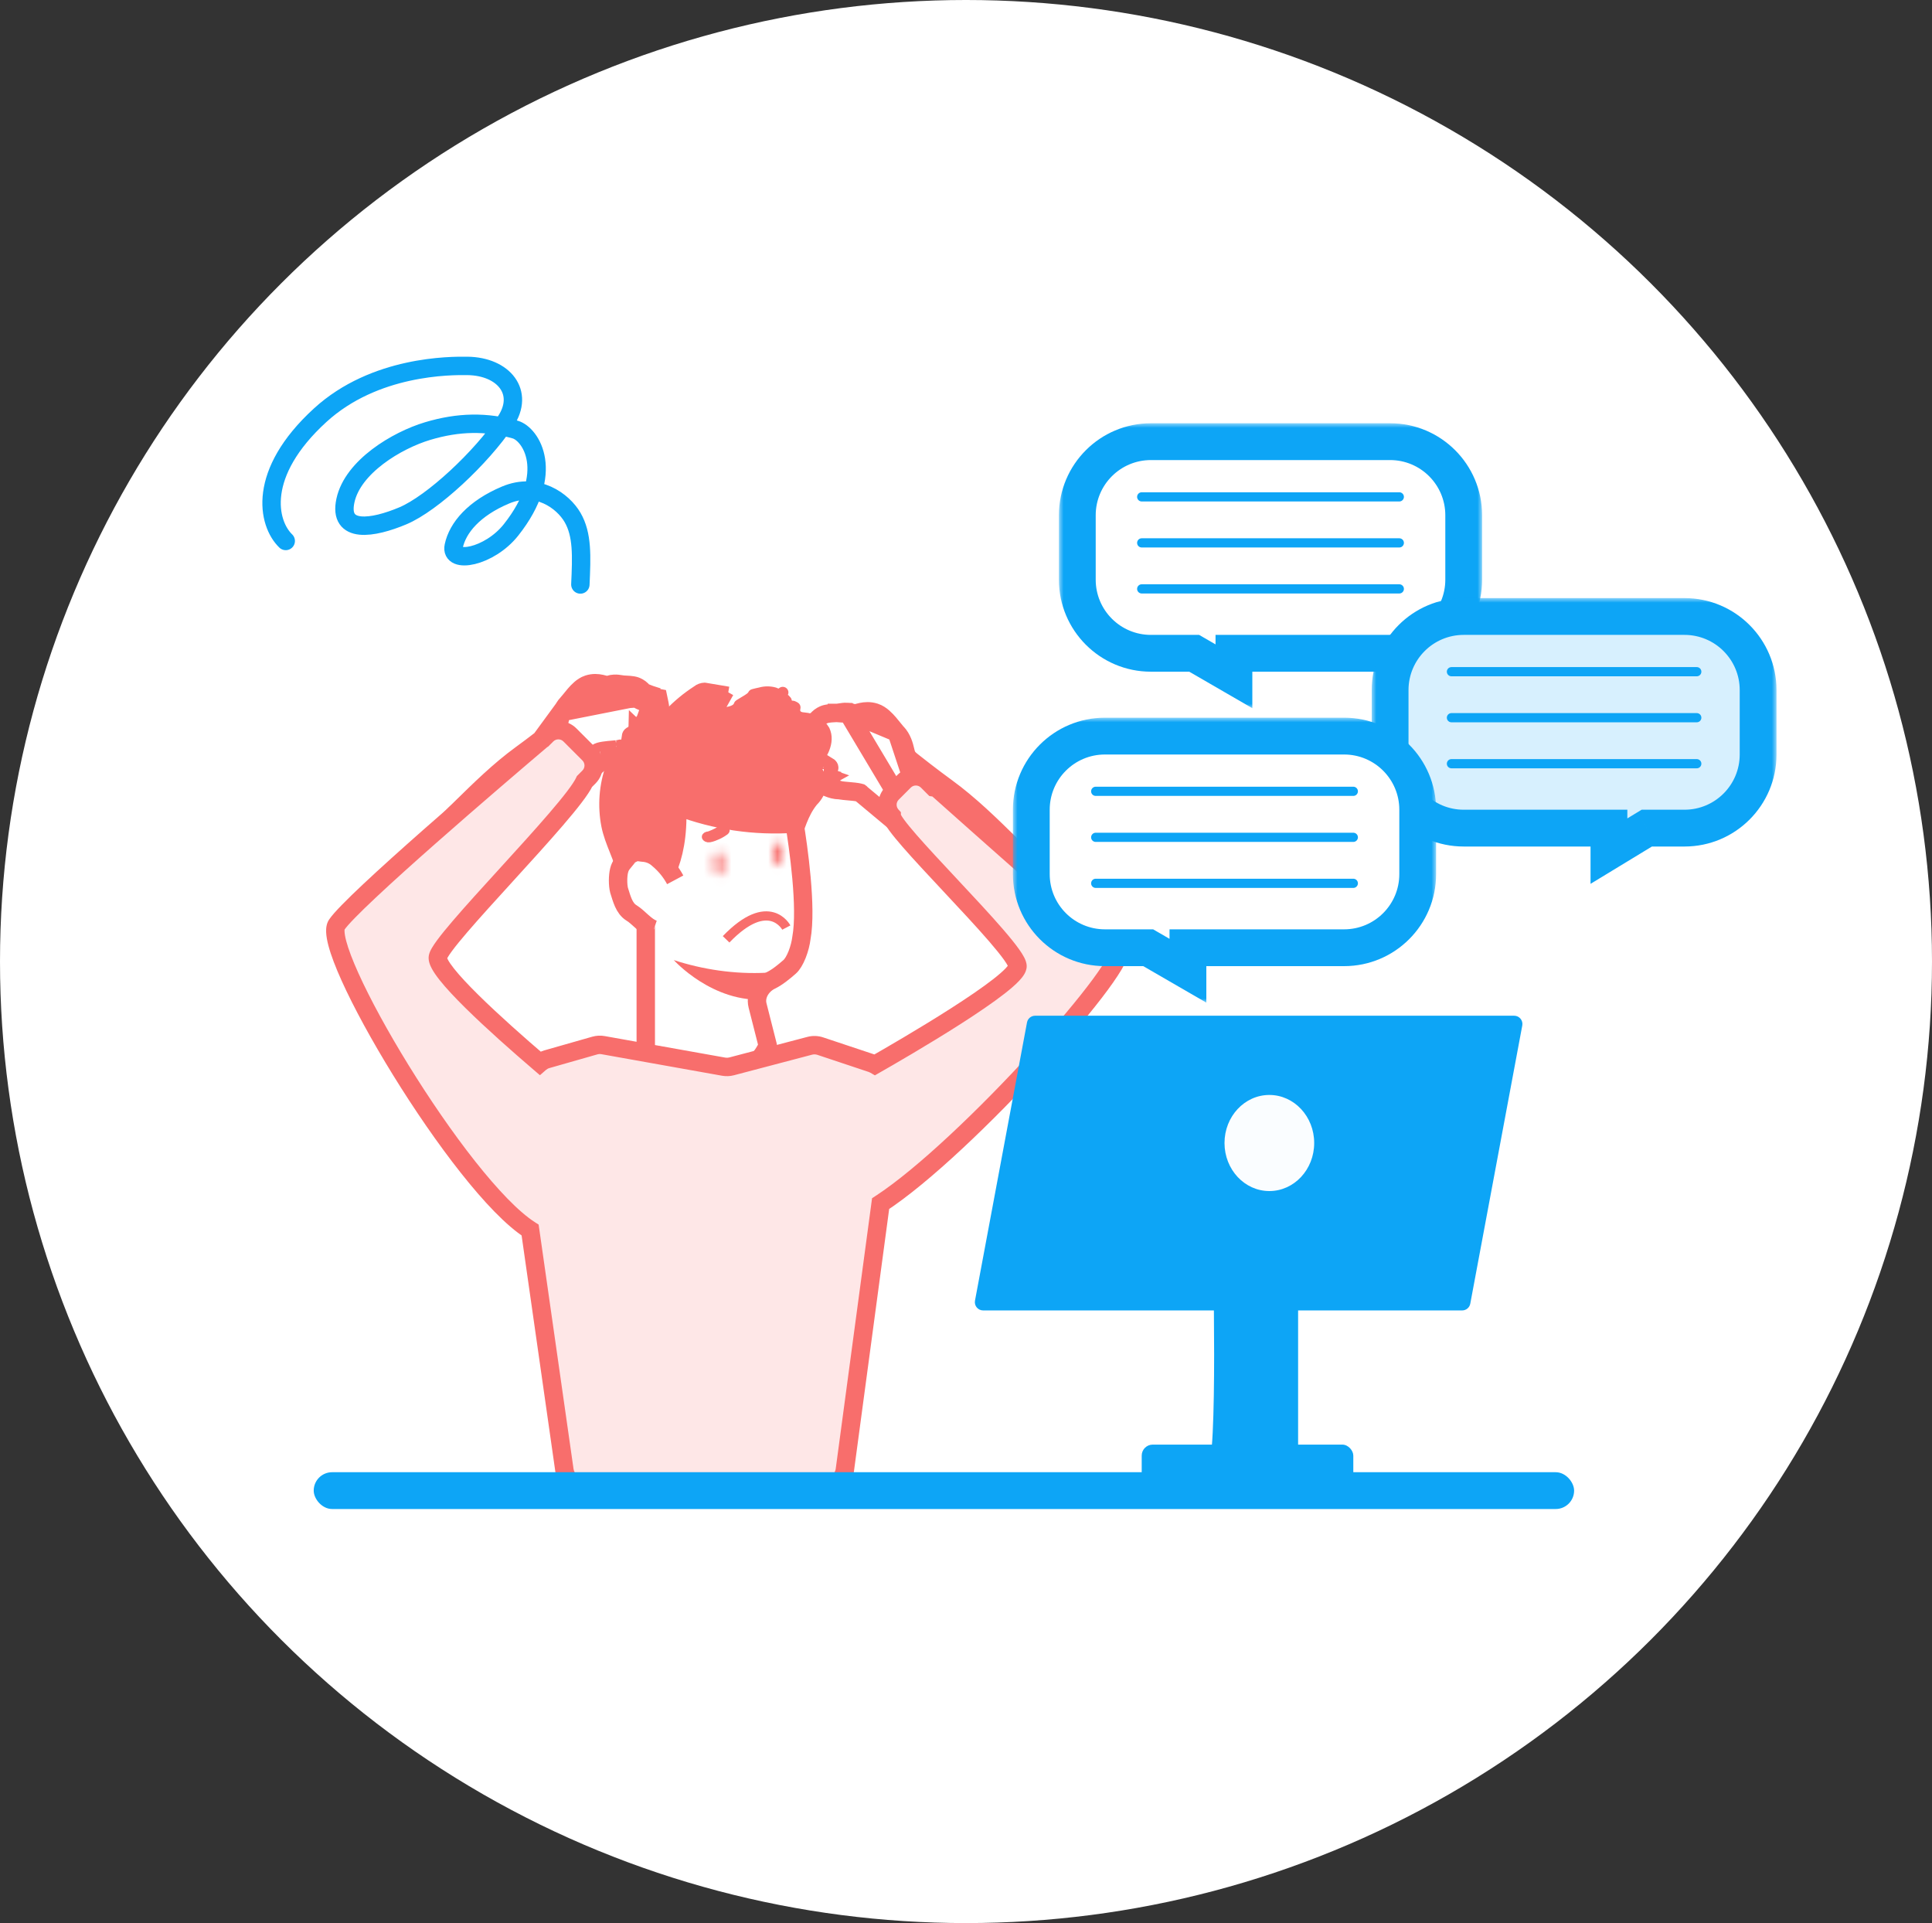
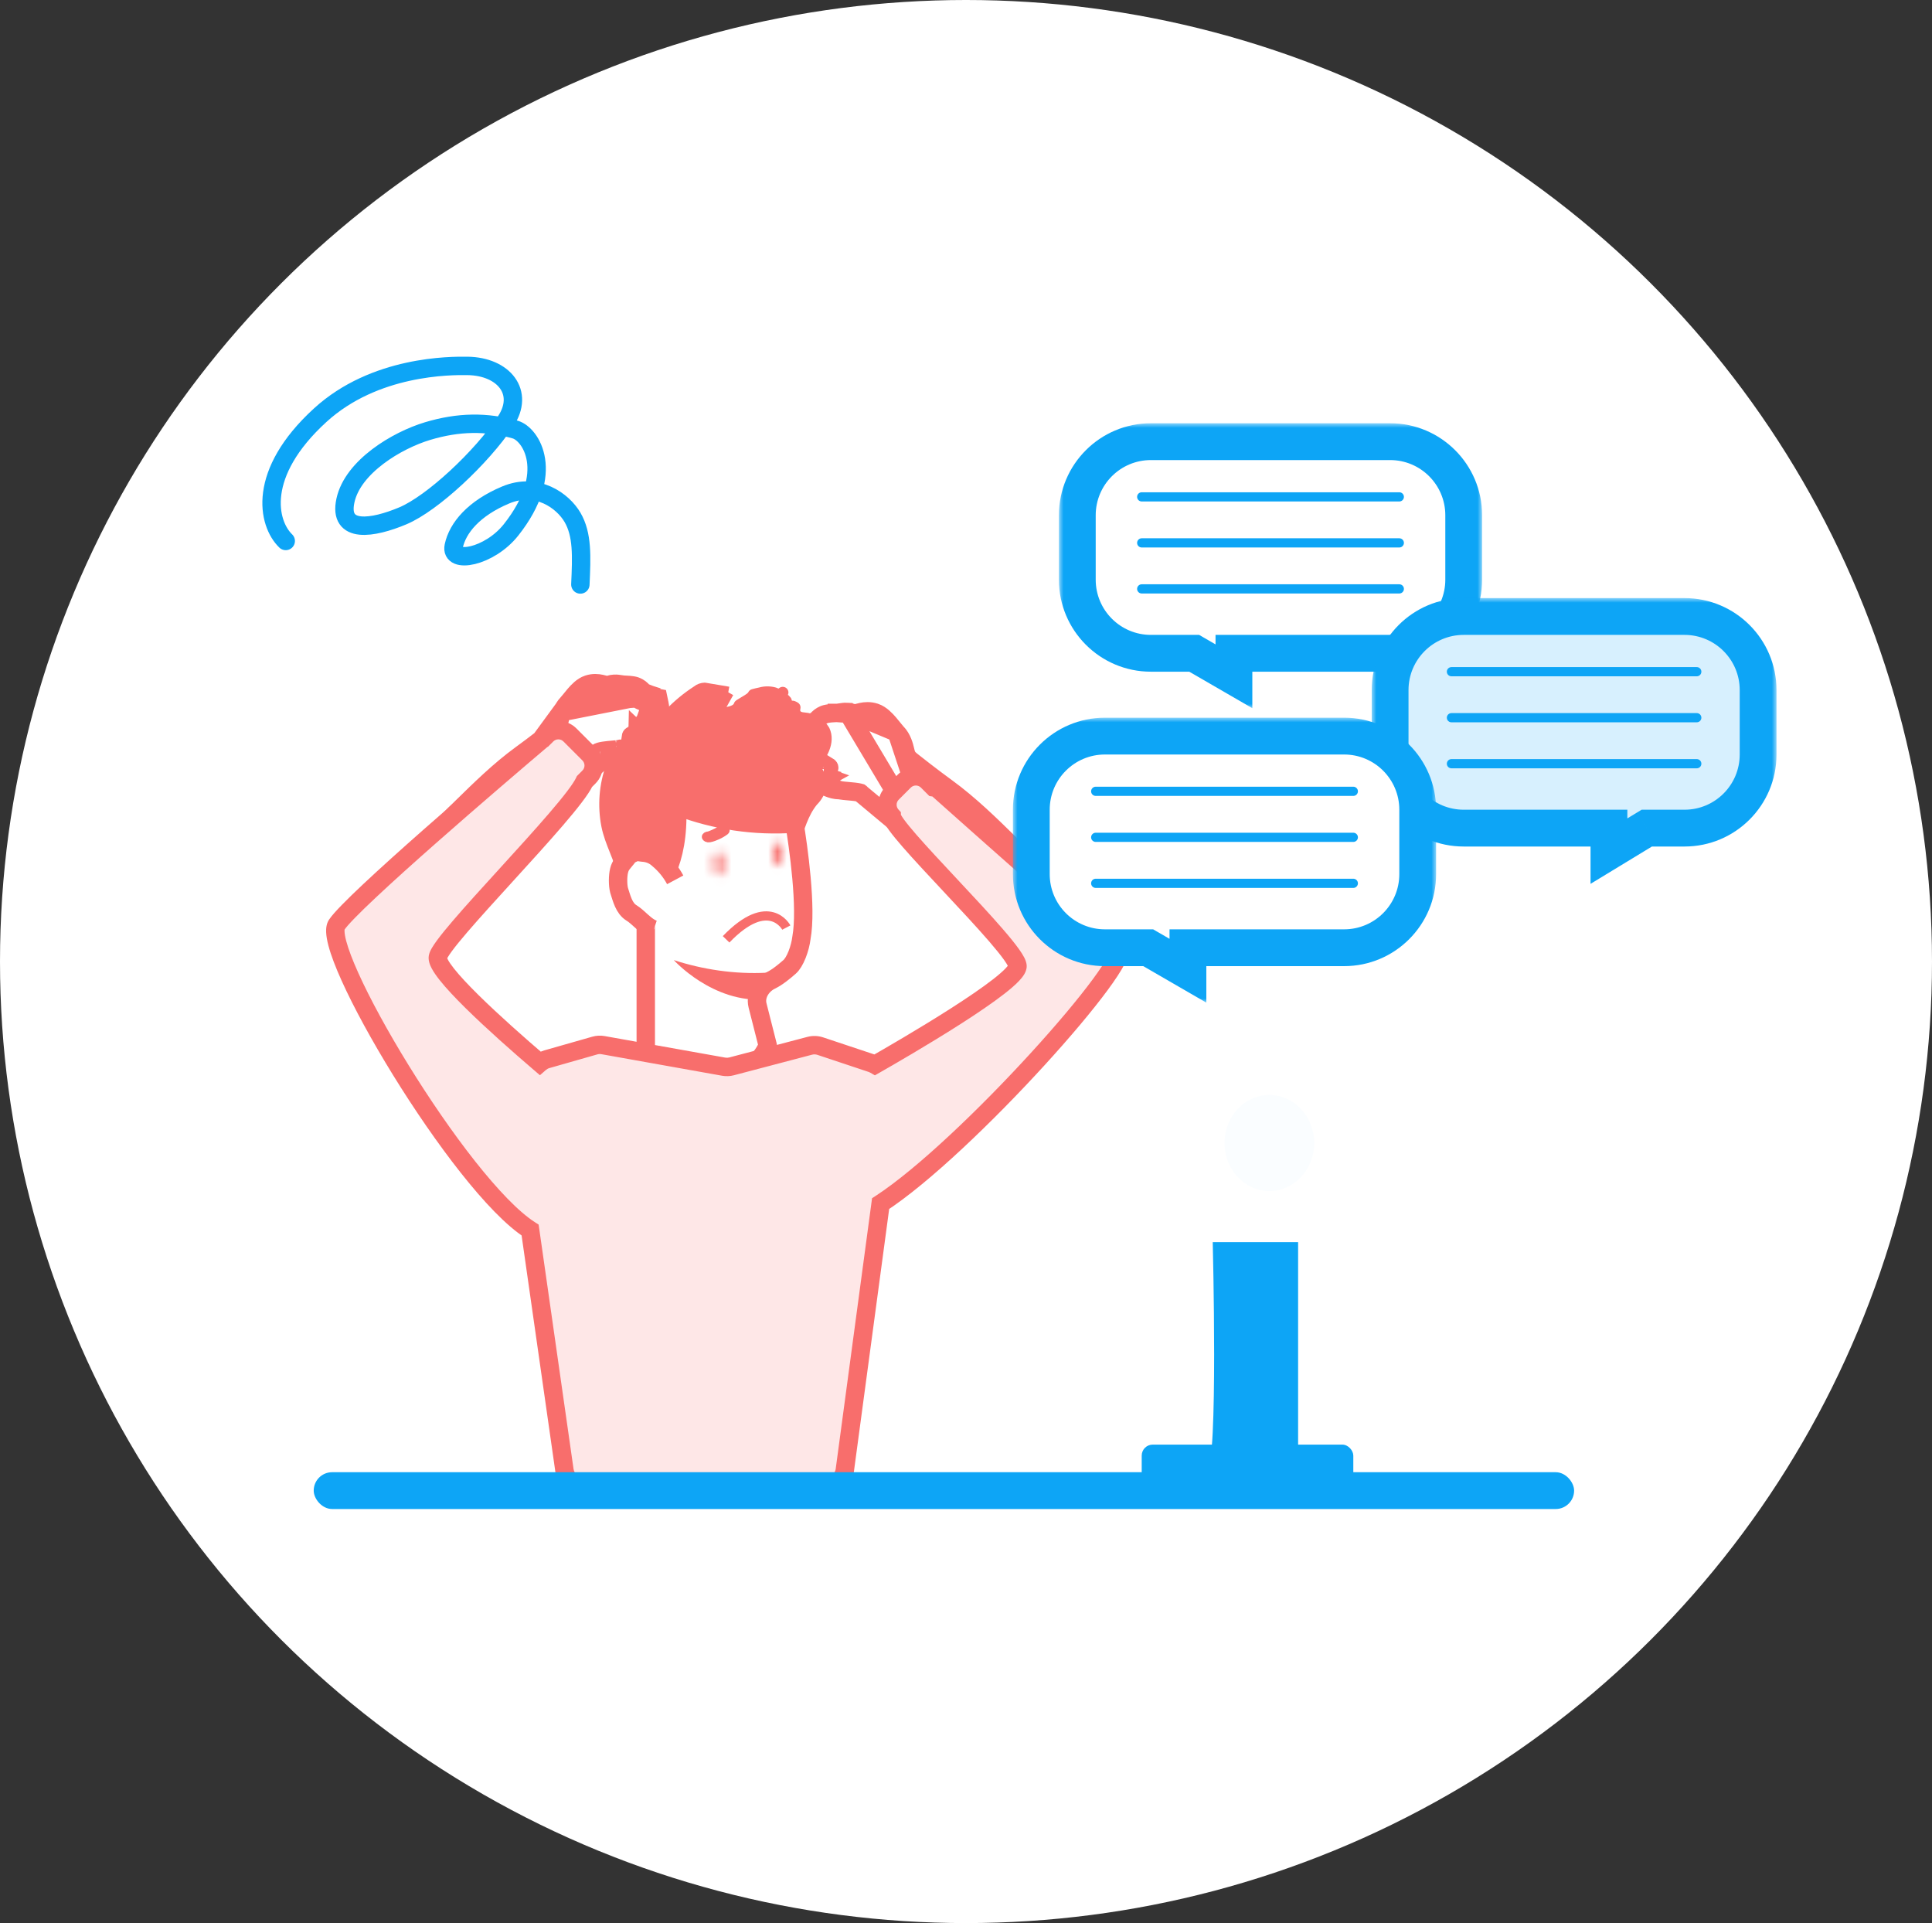
<svg xmlns="http://www.w3.org/2000/svg" width="210" height="209" viewBox="0 0 210 209" fill="none">
  <rect x="0" y="0" width="210" height="209" fill="#333333" stroke="none" />
  <ellipse cx="105" cy="104.5" rx="105" ry="104.5" fill="white" />
  <path d="M97.473 79.628L97.473 79.628C98.075 80.253 98.27 81.066 98.378 81.514C98.394 81.58 98.408 81.638 98.421 81.687L98.427 81.71L98.432 81.733C98.47 81.904 98.543 82.095 98.663 82.299C98.808 82.468 98.993 82.64 99.219 82.805L99.234 82.816L99.249 82.828C99.681 83.17 100.116 83.507 100.555 83.848C101.326 84.443 102.109 85.031 102.905 85.612C105.386 87.417 107.696 89.683 109.712 91.661C109.87 91.816 110.026 91.969 110.181 92.12C110.659 92.568 111.394 93.27 111.764 93.95L111.765 93.953C111.804 94.024 111.832 94.065 111.856 94.097L111.858 94.1C111.868 94.112 111.904 94.161 111.922 94.186C111.947 94.222 112.015 94.318 112.067 94.449C112.129 94.605 112.161 94.789 112.136 94.989C112.114 95.165 112.053 95.3 112.015 95.375C111.961 95.483 111.879 95.603 111.831 95.675C111.824 95.684 111.819 95.692 111.814 95.7C111.332 96.411 110.509 96.792 109.675 96.933C109.017 97.046 108.311 97.053 107.605 96.965C106.901 96.877 106.199 96.695 105.542 96.428C104.313 95.958 103.48 95.515 102.493 94.792L97.473 79.628ZM97.473 79.628L97.463 79.619M97.473 79.628L97.463 79.619M97.463 79.619C97.398 79.552 97.298 79.433 97.142 79.238C97.123 79.214 97.103 79.19 97.083 79.165C96.951 79.001 96.796 78.806 96.633 78.617C96.446 78.4 96.228 78.164 95.993 77.961C95.768 77.766 95.463 77.544 95.098 77.428C94.523 77.246 94.031 77.293 93.632 77.377C93.49 77.407 93.343 77.446 93.225 77.478C93.195 77.486 93.166 77.493 93.141 77.5C93.037 77.527 92.951 77.548 92.87 77.563C92.859 77.559 92.846 77.555 92.832 77.549C92.822 77.546 92.811 77.542 92.799 77.538C92.737 77.515 92.639 77.48 92.547 77.452C92.442 77.421 92.276 77.378 92.085 77.371M97.463 79.619L92.085 77.371M92.085 77.371C91.93 77.362 91.781 77.375 91.673 77.386C91.552 77.4 91.425 77.419 91.323 77.435L91.31 77.437C91.206 77.453 91.124 77.465 91.052 77.474C90.986 77.482 90.96 77.482 90.96 77.482C90.96 77.483 90.96 77.483 90.96 77.483L90.918 77.48L90.871 77.483C90.759 77.488 90.538 77.498 90.319 77.517C90.21 77.527 90.088 77.54 89.973 77.559C89.884 77.574 89.705 77.605 89.535 77.68C89.252 77.805 88.973 77.999 88.765 78.281C88.736 78.299 88.691 78.325 88.627 78.356C88.471 78.432 88.284 78.504 88.109 78.567C88.012 78.599 87.933 78.639 87.875 78.671C87.807 78.71 87.75 78.749 87.707 78.781C87.64 78.83 87.571 78.888 87.533 78.92C87.533 78.92 87.533 78.92 87.532 78.921L87.029 79.015L86.891 79.674C86.754 80.325 86.826 80.848 87.089 81.32C87.194 81.509 87.32 81.67 87.404 81.777L87.411 81.786C87.505 81.907 87.57 81.99 87.632 82.087L87.658 82.129L87.689 82.169C87.773 82.277 87.853 82.397 87.951 82.547C87.963 82.566 87.976 82.586 87.989 82.606C88.073 82.736 88.173 82.892 88.282 83.043C88.328 83.106 88.376 83.17 88.427 83.234C88.191 83.685 88.286 84.175 88.432 84.48C88.621 84.876 88.973 85.196 89.409 85.364L89.436 85.374L89.464 85.383C89.57 85.417 89.652 85.451 89.762 85.498C89.85 85.535 89.957 85.58 90.11 85.639C90.357 85.734 90.764 85.879 91.201 85.861C91.214 85.861 91.225 85.861 91.235 85.861C91.273 85.872 91.313 85.882 91.356 85.892C91.459 85.914 91.57 85.928 91.695 85.937C91.814 85.952 91.977 85.966 92.135 85.979C92.159 85.981 92.183 85.983 92.207 85.985C92.417 86.003 92.645 86.023 92.865 86.049C93.09 86.076 93.279 86.106 93.416 86.138C93.443 86.144 93.465 86.15 93.482 86.155L99.777 91.406C100.018 91.67 100.206 91.952 100.44 92.303C100.496 92.387 100.555 92.476 100.618 92.569C100.922 93.018 101.297 93.535 101.853 93.994C101.854 93.995 101.854 93.995 101.854 93.996C101.891 94.047 101.937 94.112 101.99 94.189L102.003 94.207C102.057 94.286 102.121 94.377 102.176 94.454C102.204 94.491 102.237 94.535 102.271 94.576C102.287 94.597 102.311 94.624 102.338 94.654C102.358 94.675 102.414 94.733 102.493 94.791L92.085 77.371ZM89.547 84.58C89.557 84.58 89.588 84.577 89.632 84.567C89.654 84.563 89.69 84.554 89.734 84.538C89.737 84.537 89.74 84.536 89.742 84.535C89.759 84.529 89.776 84.522 89.795 84.513C89.819 84.502 89.848 84.488 89.882 84.469C89.846 84.456 89.811 84.444 89.776 84.433L89.546 84.58C89.546 84.58 89.547 84.58 89.547 84.58ZM89.547 84.58C89.57 84.58 89.61 84.581 89.712 84.585C89.713 84.586 89.714 84.586 89.716 84.586C89.718 84.586 89.72 84.586 89.722 84.586C89.723 84.586 89.725 84.586 89.726 84.586C89.801 84.59 89.939 84.595 90.066 84.586C90.088 84.584 90.118 84.582 90.154 84.577M89.547 84.58L90.154 84.577M90.154 84.577C90.173 84.584 90.191 84.592 90.21 84.6C90.537 84.736 90.88 84.878 91.172 84.864L90.154 84.577ZM87.871 79.871C87.971 79.853 88.078 79.763 88.18 79.677C88.268 79.604 88.353 79.533 88.428 79.511L87.871 79.871ZM87.871 79.871C87.727 80.562 87.94 80.834 88.213 81.183M87.871 79.871L88.213 81.183M88.213 81.183C88.3 81.293 88.392 81.411 88.481 81.553L88.213 81.183ZM93.526 86.169C93.532 86.172 93.531 86.172 93.523 86.168C93.524 86.169 93.525 86.169 93.526 86.169ZM90.129 83.495C90.115 83.491 90.101 83.486 90.088 83.482L90.071 83.533L90.054 83.583C89.989 83.597 89.881 83.594 89.769 83.589L89.836 83.471L89.96 83.253C90.145 83.364 90.15 83.414 90.129 83.495ZM88.796 78.259C88.796 78.259 88.794 78.26 88.79 78.264C88.794 78.26 88.796 78.259 88.796 78.259Z" fill="white" stroke="#F86E6C" stroke-width="2" />
  <path d="M79.159 75.24C79.086 75.227 79.011 75.214 78.936 75.201C78.387 75.104 77.833 75.013 77.394 74.941C77.357 74.935 77.321 74.929 77.286 74.924C76.989 74.875 76.735 74.833 76.597 74.807C76.308 74.815 76.03 74.916 75.807 75.094C75.792 75.106 75.775 75.118 75.759 75.129C73.594 76.537 71.793 78.42 70.495 80.629C70.341 80.89 70.022 81.001 69.74 80.892C69.408 80.763 69.046 80.728 68.694 80.791C68.345 80.854 68.022 81.011 67.76 81.243C67.157 81.806 66.713 82.513 66.47 83.293C66.468 83.302 66.465 83.309 66.462 83.317C65.728 85.37 65.56 87.577 65.974 89.714C66.16 90.653 66.506 91.523 66.876 92.455L66.882 92.47C67.248 93.391 67.637 94.374 67.84 95.454M79.159 75.24L67.84 95.454C67.84 95.454 67.84 95.454 67.84 95.454M79.159 75.24C78.358 75.648 77.601 76.141 76.902 76.713C76.784 76.784 76.658 76.886 76.561 77.031C76.391 77.287 76.436 77.63 76.666 77.834C76.896 78.037 77.242 78.04 77.475 77.839C77.514 77.807 77.552 77.774 77.59 77.742C77.636 77.723 77.702 77.701 77.794 77.677C77.995 77.626 78.236 77.587 78.511 77.542C78.555 77.535 78.599 77.528 78.645 77.521C78.95 77.471 79.309 77.41 79.6 77.307C79.746 77.255 79.919 77.179 80.067 77.056C80.187 76.958 80.304 76.817 80.366 76.632C80.381 76.621 80.4 76.607 80.422 76.591C80.547 76.505 80.713 76.408 80.904 76.296C80.922 76.285 80.94 76.274 80.958 76.264C81.153 76.149 81.387 76.011 81.558 75.878C81.638 75.817 81.756 75.718 81.843 75.586C81.859 75.562 81.876 75.532 81.893 75.498C82.135 75.432 82.38 75.373 82.627 75.323C82.642 75.32 82.656 75.317 82.67 75.313C83.161 75.176 83.681 75.177 84.171 75.315C84.338 75.368 84.481 75.473 84.578 75.613L85.083 75.26L84.578 75.613C84.727 75.827 84.937 75.925 85.064 75.972C85.155 76.006 85.256 76.031 85.326 76.048C85.358 76.097 85.397 76.142 85.443 76.181C85.445 76.183 85.447 76.184 85.449 76.186C85.453 76.22 85.461 76.259 85.475 76.302C85.548 76.533 85.722 76.656 85.857 76.711C85.959 76.752 86.056 76.762 86.1 76.766C86.124 76.769 86.15 76.771 86.177 76.772C86.295 76.82 86.362 76.86 86.398 76.886C86.391 76.925 86.374 77.016 86.367 77.077C86.357 77.176 86.35 77.37 86.458 77.569C86.572 77.782 86.758 77.894 86.917 77.953C87.068 78.009 87.235 78.032 87.399 78.043C87.854 78.075 88.293 78.216 88.678 78.455C89.056 78.689 89.37 79.009 89.593 79.387C89.875 79.988 89.836 80.672 89.545 81.385C89.249 82.11 88.709 82.815 88.094 83.368C87.894 83.547 87.833 83.834 87.942 84.078C88.052 84.323 88.306 84.468 88.572 84.439C88.705 84.424 88.872 84.484 89.028 84.675C89.18 84.861 89.265 85.11 89.258 85.331C89.133 85.972 88.816 86.563 88.348 87.029C88.331 87.046 88.316 87.063 88.301 87.081C87.745 87.775 87.395 88.508 87.107 89.229C86.983 89.54 86.876 89.83 86.772 90.113C86.622 90.523 86.477 90.92 86.288 91.352L86.281 91.366C85.726 92.731 84.922 93.985 83.91 95.066C82.402 96.466 80.478 97.356 78.418 97.605C76.316 97.854 74.186 97.727 72.13 97.228C72.116 97.225 72.102 97.222 72.088 97.22C71.031 97.041 70.019 96.666 69.106 96.114C68.61 95.777 68.165 95.719 67.952 95.692C67.932 95.689 67.914 95.687 67.898 95.684M67.84 95.454C67.862 95.571 67.883 95.643 67.898 95.684M67.84 95.454C67.84 95.453 67.84 95.453 67.84 95.453L67.898 95.684" fill="#F86E6C" stroke="#F86E6C" stroke-width="1.232" stroke-linejoin="round" />
  <path d="M86.34 89.51C86.35 89.51 86.357 89.512 86.361 89.514C86.56 90.731 86.903 93.011 87.118 95.416C87.336 97.856 87.41 100.311 87.115 101.916C87.112 101.935 87.109 101.955 87.106 101.974C87.046 102.466 86.888 103.12 86.646 103.733C86.395 104.367 86.102 104.835 85.838 105.068C85.244 105.59 84.494 106.209 83.784 106.553C83.327 106.775 82.915 107.137 82.638 107.581C82.36 108.027 82.179 108.628 82.343 109.272L83.45 113.632C83.247 114.099 82.752 115.035 81.85 115.732C80.961 116.419 79.593 116.94 77.466 116.38C76.743 116.173 75.974 116.107 75.352 116.054C75.154 116.037 74.971 116.021 74.809 116.002C74.069 115.917 73.552 115.774 73.112 115.397C72.192 114.61 71.256 114.649 70.711 114.671C70.685 114.672 70.661 114.673 70.637 114.674C70.348 114.685 70.272 114.674 70.237 114.663C70.233 114.66 70.217 114.645 70.192 114.609L70.192 97.825L70.193 97.822C70.193 97.82 70.194 97.817 70.195 97.812C70.197 97.803 70.203 97.787 70.214 97.767C70.237 97.725 70.278 97.674 70.337 97.626C71.602 96.595 73.846 93.855 73.596 87.759C73.595 87.745 73.598 87.733 73.604 87.721C73.612 87.707 73.625 87.689 73.645 87.675C73.665 87.66 73.684 87.654 73.697 87.652C73.708 87.65 73.716 87.65 73.728 87.655C77.739 89.18 82.046 89.814 86.34 89.51Z" fill="white" stroke="#F86E6C" stroke-width="2" stroke-linejoin="round" />
  <mask id="path-5-inside-1_932_4169" fill="white">
    <path d="M78.141 95.132C78.448 95.129 78.693 94.561 78.688 93.862C78.682 93.162 78.428 92.597 78.121 92.6C77.814 92.602 77.569 93.171 77.575 93.87C77.58 94.569 77.834 95.134 78.141 95.132Z" />
  </mask>
-   <path d="M78.141 95.132C78.448 95.129 78.693 94.561 78.688 93.862C78.682 93.162 78.428 92.597 78.121 92.6C77.814 92.602 77.569 93.171 77.575 93.87C77.58 94.569 77.834 95.134 78.141 95.132Z" fill="white" />
  <path d="M77.455 93.871C77.457 94.091 77.416 94.231 77.399 94.271C77.39 94.292 77.41 94.232 77.495 94.149C77.586 94.06 77.802 93.902 78.131 93.899L78.151 96.364C78.633 96.361 78.996 96.13 79.218 95.912C79.435 95.7 79.574 95.454 79.664 95.245C79.845 94.825 79.924 94.331 79.92 93.852L77.455 93.871ZM78.131 93.899C78.46 93.897 78.679 94.052 78.771 94.139C78.857 94.221 78.878 94.281 78.869 94.259C78.852 94.221 78.809 94.081 78.807 93.861L76.342 93.879C76.346 94.359 76.433 94.851 76.62 95.269C76.713 95.476 76.856 95.72 77.076 95.929C77.302 96.143 77.668 96.368 78.151 96.364L78.131 93.899ZM78.807 93.861C78.805 93.641 78.846 93.5 78.863 93.461C78.872 93.439 78.852 93.499 78.767 93.582C78.676 93.671 78.46 93.83 78.131 93.832L78.111 91.367C77.629 91.371 77.266 91.602 77.043 91.819C76.827 92.031 76.688 92.278 76.598 92.486C76.417 92.907 76.338 93.4 76.342 93.879L78.807 93.861ZM78.131 93.832C77.802 93.835 77.583 93.68 77.491 93.592C77.405 93.511 77.383 93.451 77.393 93.472C77.41 93.511 77.453 93.651 77.455 93.871L79.92 93.852C79.916 93.373 79.829 92.881 79.642 92.463C79.549 92.256 79.406 92.012 79.186 91.803C78.96 91.588 78.594 91.364 78.111 91.367L78.131 93.832Z" fill="#F86E6C" mask="url(#path-5-inside-1_932_4169)" />
  <mask id="path-7-inside-2_932_4169" fill="white">
    <path d="M84.575 94.077C84.882 94.075 85.127 93.506 85.121 92.807C85.116 92.108 84.862 91.543 84.555 91.545C84.247 91.548 84.002 92.116 84.008 92.816C84.014 93.515 84.267 94.079 84.575 94.077Z" />
  </mask>
  <path d="M84.575 94.077C84.882 94.075 85.127 93.506 85.121 92.807C85.116 92.108 84.862 91.543 84.555 91.545C84.247 91.548 84.002 92.116 84.008 92.816C84.014 93.515 84.267 94.079 84.575 94.077Z" fill="white" />
  <path d="M83.889 92.816C83.89 93.036 83.85 93.177 83.833 93.216C83.824 93.237 83.844 93.177 83.929 93.094C84.02 93.006 84.236 92.847 84.565 92.845L84.584 95.31C85.067 95.306 85.429 95.075 85.652 94.858C85.869 94.645 86.008 94.399 86.097 94.191C86.278 93.77 86.357 93.277 86.354 92.797L83.889 92.816ZM84.565 92.845C84.894 92.842 85.112 92.997 85.205 93.085C85.291 93.166 85.312 93.226 85.302 93.205C85.285 93.166 85.242 93.026 85.24 92.806L82.776 92.825C82.779 93.304 82.866 93.796 83.054 94.214C83.147 94.421 83.29 94.665 83.51 94.874C83.736 95.088 84.102 95.313 84.584 95.31L84.565 92.845ZM85.24 92.806C85.239 92.586 85.279 92.445 85.296 92.406C85.305 92.385 85.285 92.445 85.2 92.528C85.109 92.617 84.893 92.775 84.564 92.778L84.545 90.313C84.062 90.317 83.7 90.547 83.477 90.765C83.26 90.977 83.121 91.223 83.032 91.432C82.851 91.852 82.772 92.346 82.776 92.825L85.24 92.806ZM84.564 92.778C84.236 92.78 84.017 92.625 83.924 92.538C83.838 92.456 83.817 92.397 83.827 92.418C83.844 92.457 83.887 92.596 83.889 92.816L86.354 92.797C86.35 92.318 86.263 91.826 86.075 91.408C85.982 91.201 85.84 90.957 85.619 90.748C85.393 90.534 85.027 90.309 84.545 90.313L84.564 92.778Z" fill="#F86E6C" mask="url(#path-7-inside-2_932_4169)" />
  <path d="M73.392 95.621C72.932 94.76 72.306 93.994 71.551 93.366C71.156 92.997 70.654 92.759 70.115 92.684C69.671 92.67 69.243 92.479 68.859 92.7C68.287 93.007 68.538 92.742 68.143 93.251C67.748 93.761 67.443 93.987 67.293 94.611C67.146 95.188 67.142 96.187 67.293 96.763C67.582 97.661 67.823 98.709 68.632 99.21C69.434 99.701 70.17 100.71 71.064 101.011" fill="white" />
  <path d="M73.392 95.621C72.932 94.76 72.306 93.994 71.551 93.366C71.156 92.997 70.654 92.759 70.115 92.684C69.671 92.67 69.243 92.479 68.859 92.7C68.287 93.007 68.538 92.742 68.143 93.251C67.748 93.761 67.443 93.987 67.293 94.611C67.146 95.188 67.142 96.187 67.293 96.763C67.582 97.661 67.823 98.709 68.632 99.21C69.434 99.701 70.17 100.71 71.064 101.011" stroke="#F86E6C" stroke-width="2" stroke-linejoin="round" />
  <path d="M83.335 105.714C79.853 105.9 76.324 105.355 73.238 104.34C73.238 104.34 77.461 109.053 83.234 108.622L83.335 105.714Z" fill="#F86E6C" />
  <path d="M78.924 102.085C83.592 97.242 85.471 100.808 85.471 100.808" stroke="#F86E6C" stroke-linejoin="round" />
  <path d="M78.381 90.193C78.387 90.189 78.392 90.184 78.397 90.18C78.443 90.155 78.508 90.135 78.585 90.137C78.674 90.141 78.744 90.172 78.783 90.205C78.8 90.22 78.807 90.232 78.81 90.238C78.81 90.238 78.81 90.239 78.81 90.239C78.809 90.24 78.809 90.24 78.809 90.241C78.805 90.248 78.796 90.26 78.778 90.275C78.532 90.46 78.257 90.621 77.959 90.754L77.958 90.754L77.949 90.758C77.824 90.818 77.693 90.871 77.559 90.919L77.559 90.918L77.548 90.922C77.406 90.976 77.256 91.018 77.1 91.047L77.1 91.047C77.016 91.064 76.929 91.05 76.864 91.017C76.808 90.989 76.791 90.959 76.787 90.951C76.788 90.949 76.789 90.947 76.792 90.943C76.805 90.926 76.841 90.894 76.908 90.876C76.955 90.876 77.003 90.869 77.05 90.854L77.213 90.804C77.219 90.803 77.224 90.801 77.229 90.799C77.263 90.789 77.294 90.775 77.324 90.759C77.534 90.679 77.737 90.587 77.932 90.484C77.948 90.476 77.965 90.468 77.981 90.459C77.992 90.453 78.003 90.446 78.013 90.44L78.053 90.417C78.082 90.401 78.11 90.384 78.139 90.367C78.164 90.352 78.187 90.335 78.208 90.317C78.267 90.277 78.325 90.236 78.381 90.193Z" fill="white" stroke="#F86E6C" stroke-linejoin="round" />
  <path d="M61.692 76.438L61.692 76.438C61.116 77.036 60.93 77.814 60.83 78.231C60.815 78.291 60.803 78.344 60.791 78.388L60.785 78.411L60.779 78.434C60.746 78.585 60.682 78.755 60.574 78.939C60.443 79.091 60.276 79.246 60.07 79.396L60.055 79.407L60.041 79.419C59.638 79.738 59.233 80.052 58.823 80.37C58.104 80.925 57.373 81.474 56.63 82.015C54.311 83.703 52.151 85.822 50.27 87.667C50.123 87.812 49.977 87.955 49.833 88.096C49.387 88.513 48.694 89.175 48.343 89.82L48.341 89.823C48.307 89.886 48.282 89.922 48.261 89.95L48.237 89.982C48.229 89.993 48.214 90.013 48.199 90.034C48.175 90.068 48.108 90.163 48.056 90.293C47.995 90.448 47.963 90.631 47.988 90.829C48.01 91.004 48.069 91.138 48.107 91.212C48.16 91.317 48.239 91.434 48.284 91.499C48.29 91.508 48.295 91.516 48.3 91.522C48.763 92.207 49.551 92.568 50.34 92.701C50.962 92.808 51.627 92.815 52.292 92.732C52.954 92.65 53.615 92.478 54.234 92.227C55.385 91.786 56.168 91.37 57.094 90.691M61.692 76.438L50.503 91.718C51.016 91.806 51.581 91.814 52.161 91.742C52.74 91.67 53.319 91.519 53.86 91.299C54.943 90.884 55.647 90.509 56.497 89.886C56.534 89.859 56.646 89.697 56.755 89.54C56.855 89.396 56.952 89.256 56.985 89.228M61.692 76.438L61.701 76.428C61.76 76.37 61.85 76.261 61.997 76.078C62.014 76.056 62.033 76.034 62.052 76.01C62.174 75.857 62.321 75.674 62.473 75.497C62.649 75.293 62.855 75.071 63.078 74.877C63.29 74.693 63.583 74.479 63.936 74.367C64.487 74.193 64.959 74.238 65.338 74.318C65.473 74.347 65.613 74.384 65.723 74.413C65.751 74.42 65.777 74.427 65.8 74.433C65.889 74.456 65.963 74.474 66.031 74.488C66.037 74.486 66.043 74.484 66.049 74.481C66.058 74.478 66.068 74.475 66.079 74.471C66.137 74.45 66.23 74.416 66.318 74.39C66.419 74.359 66.579 74.318 66.766 74.311C66.915 74.302 67.058 74.315 67.16 74.326C67.276 74.338 67.395 74.356 67.49 74.371L67.501 74.373C67.6 74.388 67.675 74.4 67.741 74.407C67.794 74.414 67.817 74.415 67.819 74.415L67.858 74.413L67.905 74.415C68.01 74.42 68.217 74.429 68.423 74.448C68.525 74.457 68.641 74.469 68.751 74.487C68.834 74.501 69.009 74.531 69.176 74.605C69.445 74.724 69.712 74.909 69.914 75.177M61.692 76.438L71.048 75.761M57.094 90.691L56.497 89.886L57.094 90.691C57.094 90.691 57.094 90.691 57.094 90.691ZM57.094 90.691C57.173 90.633 57.228 90.575 57.248 90.554C57.275 90.526 57.298 90.499 57.314 90.479C57.346 90.439 57.378 90.397 57.404 90.361C57.457 90.29 57.516 90.204 57.567 90.13L57.579 90.114C57.627 90.044 57.667 89.986 57.701 89.939M57.701 89.939C57.671 89.964 57.641 89.989 57.609 90.013L56.985 89.228M57.701 89.939C57.702 89.938 57.703 89.936 57.705 89.934C57.723 89.908 57.733 89.895 57.736 89.892L57.736 89.891C57.737 89.891 57.731 89.897 57.722 89.908L57.722 89.908C57.716 89.915 57.682 89.953 57.63 89.997L56.985 89.228M57.701 89.939C58.224 89.506 58.576 89.019 58.86 88.6C58.919 88.512 58.975 88.429 59.028 88.35C59.245 88.025 59.417 87.767 59.636 87.526M56.985 89.228C57.513 88.813 57.845 88.314 58.176 87.817C58.409 87.467 58.641 87.118 58.941 86.8M58.941 86.8L59.587 87.567L59.636 87.526M58.941 86.8L64.919 81.813C65.127 81.611 66.047 81.533 66.636 81.484C66.803 81.469 66.944 81.457 67.034 81.446M58.941 86.8L59.674 87.485C59.661 87.499 59.648 87.512 59.636 87.526M59.636 87.526L65.498 82.636M65.498 82.636C65.489 82.639 65.481 82.641 65.474 82.643C65.457 82.648 65.449 82.651 65.45 82.651C65.45 82.651 65.454 82.65 65.46 82.647C65.466 82.644 65.476 82.638 65.49 82.631C65.505 82.622 65.532 82.605 65.565 82.579C65.582 82.566 65.601 82.549 65.621 82.53L65.594 82.556L65.565 82.58L65.498 82.636ZM65.498 82.636C65.51 82.633 65.525 82.629 65.543 82.625C65.666 82.596 65.84 82.568 66.049 82.543C66.253 82.519 66.465 82.5 66.661 82.484C66.683 82.482 66.706 82.48 66.728 82.478C66.875 82.466 67.027 82.453 67.14 82.439M67.14 82.439C67.131 82.44 67.121 82.441 67.112 82.441L67.034 81.446M67.14 82.439C67.258 82.43 67.364 82.417 67.464 82.395C67.502 82.387 67.538 82.378 67.572 82.368M67.14 82.439C67.151 82.438 67.162 82.436 67.172 82.435L67.034 81.446M67.034 81.446C67.23 81.432 67.283 81.412 67.325 81.396C67.372 81.378 67.407 81.365 67.622 81.371M69.136 75.804C69.058 75.686 68.935 75.588 68.775 75.517C68.615 75.446 68.077 75.421 67.866 75.412C67.739 75.418 67.552 75.389 67.362 75.36C67.16 75.329 66.956 75.298 66.818 75.308C66.702 75.31 66.569 75.358 66.437 75.405C66.275 75.463 66.116 75.521 65.992 75.492C65.803 75.465 65.627 75.419 65.456 75.373C65.07 75.271 64.703 75.174 64.246 75.319C63.772 75.469 63.246 76.124 62.837 76.634C62.676 76.836 62.532 77.015 62.417 77.132L69.136 75.804ZM69.136 75.804C69.29 76.041 69.842 76.252 70.183 76.375M69.136 75.804L70.702 76.711M70.702 76.711C70.609 76.694 70.509 76.61 70.414 76.53C70.332 76.461 70.252 76.395 70.183 76.375M70.702 76.711C70.837 77.356 70.638 77.609 70.383 77.936C70.302 78.038 70.216 78.148 70.133 78.28C70.012 78.435 69.908 78.597 69.803 78.758C69.704 78.913 69.604 79.068 69.49 79.216C69.544 79.229 69.614 79.25 69.69 79.284C69.779 79.324 69.911 79.397 70.035 79.528L70.035 79.528L70.037 79.531C70.135 79.635 70.209 79.746 70.262 79.858M70.702 76.711L69.266 80.728C69.715 80.473 70.026 80.16 70.262 79.858M70.183 76.375L70.459 75.417C70.473 75.421 70.488 75.426 70.501 75.43M70.183 76.375L70.518 75.436C70.512 75.434 70.507 75.433 70.501 75.43M70.501 75.43C70.597 75.462 70.675 75.501 70.731 75.533C70.798 75.571 70.853 75.609 70.894 75.639C70.952 75.682 71.011 75.731 71.048 75.761M70.501 75.43C70.339 75.372 70.168 75.306 70.026 75.237C69.975 75.212 69.939 75.192 69.914 75.177M71.048 75.761L71.545 75.855L71.683 76.513C71.813 77.135 71.745 77.639 71.491 78.096C71.39 78.277 71.27 78.431 71.192 78.53L71.185 78.54C71.096 78.653 71.038 78.727 70.982 78.815L70.956 78.857L70.925 78.896C70.848 78.995 70.775 79.105 70.684 79.245C70.673 79.263 70.661 79.281 70.649 79.299C70.571 79.421 70.476 79.568 70.373 79.711C70.338 79.759 70.301 79.808 70.262 79.858M71.048 75.761L69.251 80.737C69.173 80.832 69.062 80.916 68.924 80.969C68.867 80.987 68.808 81.008 68.748 81.032C68.799 81.066 68.845 81.089 68.88 81.104C68.918 81.121 68.953 81.134 68.981 81.143C68.986 81.144 68.99 81.145 68.995 81.147C69.015 81.152 69.032 81.156 69.045 81.159C69.08 81.167 69.106 81.17 69.118 81.171C69.124 81.172 69.129 81.172 69.133 81.172L69.138 81.173C69.138 81.173 69.134 81.173 69.126 81.173C69.118 81.173 69.107 81.173 69.093 81.173C69.068 81.174 69.042 81.175 69.007 81.177C69.007 81.177 69.007 81.177 69.007 81.177C69.002 81.177 68.998 81.177 68.993 81.177C68.991 81.177 68.989 81.178 68.987 81.178C68.984 81.178 68.981 81.178 68.977 81.178C68.908 81.181 68.774 81.187 68.649 81.178C68.61 81.175 68.541 81.169 68.457 81.15C68.171 81.269 67.875 81.383 67.622 81.371M71.048 75.761L70.881 75.73C71.027 75.757 71.113 75.816 71.118 75.819L71.118 75.819C71.119 75.82 71.121 75.821 71.121 75.821C71.121 75.821 71.109 75.812 71.074 75.783C71.07 75.78 71.066 75.777 71.061 75.772C71.057 75.769 71.052 75.765 71.048 75.761ZM69.914 75.177C69.934 75.203 69.954 75.231 69.972 75.259L69.972 75.259L69.978 75.268C69.976 75.265 69.974 75.262 69.972 75.259C69.934 75.202 69.9 75.17 69.886 75.158M69.914 75.177C69.903 75.17 69.895 75.165 69.889 75.16C69.888 75.16 69.887 75.159 69.886 75.158M69.886 75.158C69.882 75.155 69.88 75.154 69.88 75.154C69.88 75.154 69.882 75.155 69.886 75.158ZM70.262 79.858C70.47 80.291 70.377 80.754 70.239 81.041C70.055 81.427 69.713 81.737 69.291 81.9L69.264 81.91L69.236 81.919C69.139 81.95 69.067 81.981 68.967 82.023C68.885 82.057 68.784 82.1 68.637 82.157C68.406 82.246 68.015 82.386 67.592 82.368M67.592 82.368C67.585 82.368 67.578 82.368 67.572 82.368M67.592 82.368C67.588 82.368 67.584 82.368 67.579 82.368L67.579 82.366C67.577 82.367 67.574 82.367 67.572 82.368M67.592 82.368C67.595 82.369 67.597 82.369 67.6 82.369L67.6 82.359C67.606 82.357 67.613 82.355 67.62 82.353C67.656 82.341 67.702 82.323 67.69 82.328C67.685 82.33 67.655 82.341 67.614 82.351C67.609 82.352 67.605 82.353 67.6 82.354L67.622 81.371M67.572 82.368C67.529 82.367 67.513 82.368 67.513 82.368C67.513 82.368 67.517 82.368 67.525 82.367C67.537 82.365 67.556 82.363 67.58 82.359L67.622 81.371M69.305 79.434C69.408 79.531 69.51 79.67 69.566 79.854L69.567 79.857C69.568 79.863 69.571 79.873 69.573 79.885C69.574 79.89 69.575 79.895 69.576 79.9C69.578 79.914 69.581 79.931 69.583 79.95C69.583 79.95 69.583 79.951 69.583 79.952C69.594 80.045 69.595 80.191 69.535 80.355C69.469 80.539 69.361 80.647 69.315 80.689C69.298 80.704 69.283 80.716 69.274 80.723L69.305 79.434ZM69.305 79.434C69.156 79.594 68.978 79.741 68.753 79.868M69.305 79.434L68.931 80.181M68.931 80.181C68.826 80.185 68.725 80.189 68.665 80.175L68.649 80.129L68.613 80.018C68.605 80.02 68.597 80.023 68.589 80.026C68.596 79.981 68.637 79.937 68.753 79.868M68.931 80.181L68.868 80.071L68.753 79.868M68.931 80.181L69.306 80.209C69.266 80.166 69.11 80.173 68.955 80.18C68.951 80.18 68.947 80.18 68.944 80.18L68.876 80.069L68.753 79.868M50.529 88.818C50.058 89.259 49.487 89.817 49.224 90.3L59.441 81.16C58.714 81.721 57.975 82.275 57.225 82.822C54.968 84.465 52.858 86.534 50.967 88.389C50.82 88.534 50.674 88.677 50.529 88.818ZM69.575 79.884C69.574 79.88 69.572 79.875 69.571 79.871L69.575 79.884ZM69.263 80.73C69.263 80.73 69.264 80.73 69.265 80.729C69.264 80.73 69.263 80.73 69.263 80.73Z" fill="white" stroke="#F86E6C" stroke-width="2" />
  <path fill-rule="evenodd" clip-rule="evenodd" d="M64.011 84.452C64.706 83.758 64.706 82.632 64.011 81.937L61.949 79.875C61.254 79.18 60.128 79.18 59.434 79.875L58.972 80.336C58.922 80.365 58.874 80.4 58.828 80.439C54.385 84.209 38.32 97.921 36.599 100.5C34.767 103.244 49.995 128.819 57.622 133.685L61.351 159.787C61.492 160.772 62.336 161.504 63.331 161.504H89.847C90.849 161.504 91.696 160.763 91.829 159.77L95.719 130.811C105.074 124.719 123.284 104.268 121.599 103.004C119.868 101.705 105.763 89.159 102.012 85.818C101.859 85.681 101.679 85.602 101.491 85.574L100.807 84.89C100.112 84.195 98.987 84.195 98.292 84.89L96.98 86.202C96.306 86.876 96.286 87.957 96.921 88.655C96.913 89.391 100.024 92.717 103.28 96.198L103.28 96.198C106.851 100.016 110.598 104.02 110.598 105.004C110.599 106.792 97.813 114.17 95.1 115.715C94.984 115.648 94.86 115.592 94.729 115.548L89.162 113.692C88.793 113.569 88.396 113.556 88.02 113.655L79.523 115.892C79.242 115.965 78.948 115.977 78.662 115.926L65.552 113.585C65.252 113.532 64.944 113.547 64.651 113.631L59.449 115.115C59.159 115.198 58.899 115.342 58.682 115.531C54.118 111.623 47.298 105.492 47.599 104.004C47.797 103.022 51.322 99.154 55.019 95.097C58.81 90.937 62.783 86.578 63.537 84.927L64.011 84.452Z" fill="#FEE7E7" />
  <path d="M64.011 81.937L64.719 81.23V81.23L64.011 81.937ZM64.011 84.452L64.719 85.159V85.159L64.011 84.452ZM61.949 79.875L62.656 79.168L62.656 79.168L61.949 79.875ZM59.434 79.875L60.141 80.582V80.582L59.434 79.875ZM58.972 80.336L59.476 81.2L59.588 81.135L59.679 81.043L58.972 80.336ZM58.828 80.439L58.181 79.676L58.181 79.676L58.828 80.439ZM36.599 100.5L35.767 99.945L35.767 99.945L36.599 100.5ZM57.622 133.685L58.612 133.543L58.547 133.089L58.16 132.842L57.622 133.685ZM61.351 159.787L60.361 159.928L61.351 159.787ZM91.829 159.77L92.82 159.903L91.829 159.77ZM95.719 130.811L95.174 129.973L94.789 130.223L94.728 130.678L95.719 130.811ZM121.599 103.004L122.199 102.204L121.599 103.004ZM102.012 85.818L102.677 85.071L102.677 85.071L102.012 85.818ZM101.491 85.574L100.784 86.281L101.017 86.514L101.343 86.563L101.491 85.574ZM100.807 84.89L100.1 85.597L100.1 85.597L100.807 84.89ZM98.292 84.89L97.585 84.183L97.585 84.183L98.292 84.89ZM96.98 86.202L96.273 85.495V85.495L96.98 86.202ZM96.921 88.655L97.921 88.666L97.925 88.273L97.661 87.982L96.921 88.655ZM103.28 96.198L104.039 95.547L104.025 95.531L104.01 95.515L103.28 96.198ZM103.28 96.198L102.521 96.849L102.535 96.865L102.55 96.881L103.28 96.198ZM110.598 105.004L111.598 105.003V105.003L110.598 105.004ZM95.1 115.715L94.599 116.58L95.096 116.869L95.595 116.584L95.1 115.715ZM94.729 115.548L95.045 114.599L94.729 115.548ZM89.162 113.692L88.845 114.641L89.162 113.692ZM88.02 113.655L87.766 112.688H87.766L88.02 113.655ZM79.523 115.892L79.777 116.859H79.777L79.523 115.892ZM78.662 115.926L78.838 114.942H78.838L78.662 115.926ZM65.552 113.585L65.728 112.601L65.552 113.585ZM64.651 113.631L64.377 112.669H64.377L64.651 113.631ZM59.449 115.115L59.723 116.077H59.723L59.449 115.115ZM58.682 115.531L58.032 116.291L58.688 116.854L59.34 116.285L58.682 115.531ZM47.599 104.004L48.579 104.202L47.599 104.004ZM55.019 95.097L55.758 95.771L55.019 95.097ZM63.537 84.927L62.83 84.22L62.702 84.347L62.627 84.511L63.537 84.927ZM63.304 82.644C63.608 82.948 63.608 83.441 63.304 83.745L64.719 85.159C65.804 84.074 65.804 82.315 64.719 81.23L63.304 82.644ZM61.242 80.582L63.304 82.644L64.719 81.23L62.656 79.168L61.242 80.582ZM60.141 80.582C60.445 80.278 60.938 80.278 61.242 80.582L62.656 79.168C61.571 78.082 59.812 78.082 58.727 79.168L60.141 80.582ZM59.679 81.043L60.141 80.582L58.727 79.168L58.265 79.629L59.679 81.043ZM59.475 81.201C59.476 81.2 59.477 81.2 59.476 81.2L58.468 79.472C58.368 79.531 58.271 79.599 58.181 79.676L59.475 81.201ZM37.431 101.055C37.588 100.819 37.967 100.382 38.582 99.75C39.18 99.136 39.955 98.385 40.858 97.537C42.664 95.84 44.964 93.774 47.354 91.666C52.134 87.451 57.255 83.085 59.475 81.201L58.181 79.676C55.958 81.563 50.825 85.938 46.031 90.166C43.635 92.279 41.318 94.361 39.489 96.079C38.575 96.937 37.777 97.71 37.15 98.355C36.54 98.981 36.039 99.537 35.767 99.945L37.431 101.055ZM58.16 132.842C56.405 131.722 54.111 129.328 51.646 126.212C49.204 123.124 46.665 119.419 44.415 115.772C42.163 112.122 40.216 108.556 38.95 105.748C38.315 104.339 37.866 103.154 37.63 102.259C37.512 101.811 37.458 101.471 37.449 101.234C37.438 100.968 37.491 100.964 37.431 101.055L35.767 99.945C35.477 100.379 35.434 100.897 35.45 101.309C35.467 101.75 35.559 102.247 35.697 102.769C35.973 103.818 36.473 105.118 37.127 106.57C38.439 109.481 40.433 113.126 42.712 116.822C44.994 120.519 47.577 124.291 50.078 127.453C52.556 130.587 55.025 133.214 57.084 134.528L58.16 132.842ZM62.341 159.645L58.612 133.543L56.632 133.826L60.361 159.928L62.341 159.645ZM63.331 160.504C62.833 160.504 62.411 160.138 62.341 159.645L60.361 159.928C60.572 161.406 61.838 162.504 63.331 162.504V160.504ZM89.847 160.504H63.331V162.504H89.847V160.504ZM90.838 159.637C90.771 160.133 90.348 160.504 89.847 160.504V162.504C91.35 162.504 92.62 161.392 92.82 159.903L90.838 159.637ZM94.728 130.678L90.838 159.637L92.82 159.903L96.71 130.944L94.728 130.678ZM120.999 103.804C120.608 103.51 120.737 103.113 120.707 103.266C120.691 103.349 120.628 103.537 120.465 103.855C120.147 104.475 119.576 105.349 118.777 106.432C117.189 108.583 114.804 111.42 112.061 114.422C106.557 120.447 99.737 127.001 95.174 129.973L96.265 131.649C101.056 128.529 108.019 121.811 113.537 115.771C116.306 112.742 118.742 109.848 120.386 107.619C121.204 106.511 121.852 105.533 122.244 104.768C122.436 104.394 122.6 104.008 122.67 103.649C122.727 103.361 122.801 102.655 122.199 102.204L120.999 103.804ZM101.347 86.564C103.223 88.235 107.688 92.208 111.901 95.926C116.088 99.621 120.092 103.123 120.999 103.804L122.199 102.204C121.375 101.586 117.461 98.165 113.225 94.427C109.015 90.712 104.553 86.741 102.677 85.071L101.347 86.564ZM101.343 86.563C101.347 86.564 101.347 86.564 101.346 86.564C101.345 86.563 101.345 86.563 101.347 86.564L102.677 85.071C102.373 84.799 102.01 84.64 101.639 84.585L101.343 86.563ZM100.1 85.597L100.784 86.281L102.198 84.867L101.514 84.183L100.1 85.597ZM98.999 85.597C99.303 85.293 99.796 85.293 100.1 85.597L101.514 84.183C100.429 83.097 98.67 83.097 97.585 84.183L98.999 85.597ZM97.687 86.909L98.999 85.597L97.585 84.183L96.273 85.495L97.687 86.909ZM97.661 87.982C97.383 87.677 97.392 87.204 97.687 86.909L96.273 85.495C95.219 86.548 95.189 88.237 96.181 89.327L97.661 87.982ZM104.01 95.515C102.378 93.769 100.8 92.082 99.63 90.74C99.044 90.067 98.577 89.5 98.262 89.067C98.103 88.848 97.999 88.685 97.939 88.573C97.853 88.414 97.923 88.48 97.921 88.666L95.921 88.644C95.917 89.013 96.082 89.344 96.178 89.522C96.299 89.746 96.462 89.991 96.644 90.242C97.012 90.748 97.525 91.368 98.122 92.054C99.32 93.429 100.926 95.145 102.55 96.881L104.01 95.515ZM104.039 95.547L104.039 95.547L102.521 96.849L102.521 96.849L104.039 95.547ZM111.598 105.003C111.598 104.624 111.438 104.271 111.318 104.039C111.178 103.77 110.989 103.476 110.772 103.171C110.338 102.559 109.733 101.818 109.035 101.01C107.636 99.39 105.792 97.419 104.01 95.515L102.55 96.881C104.34 98.795 106.154 100.734 107.522 102.317C108.207 103.111 108.762 103.794 109.142 104.329C109.332 104.597 109.463 104.807 109.542 104.96C109.641 105.15 109.598 105.137 109.598 105.004L111.598 105.003ZM95.595 116.584C96.956 115.81 100.848 113.568 104.406 111.293C106.181 110.157 107.895 108.999 109.173 108.003C109.809 107.508 110.365 107.031 110.771 106.6C110.973 106.386 111.162 106.159 111.305 105.927C111.436 105.714 111.598 105.39 111.598 105.003L109.598 105.004C109.598 104.841 109.66 104.784 109.603 104.876C109.558 104.949 109.469 105.066 109.317 105.227C109.013 105.549 108.549 105.954 107.944 106.426C106.74 107.364 105.088 108.483 103.328 109.608C99.815 111.855 95.958 114.076 94.605 114.847L95.595 116.584ZM94.412 116.497C94.479 116.519 94.541 116.547 94.599 116.58L95.602 114.851C95.428 114.749 95.241 114.665 95.045 114.599L94.412 116.497ZM88.845 114.641L94.412 116.497L95.045 114.599L89.478 112.744L88.845 114.641ZM88.275 114.622C88.463 114.573 88.661 114.579 88.845 114.641L89.478 112.744C88.924 112.559 88.329 112.54 87.766 112.688L88.275 114.622ZM79.777 116.859L88.275 114.622L87.766 112.688L79.268 114.924L79.777 116.859ZM78.486 116.911C78.915 116.987 79.356 116.97 79.777 116.859L79.268 114.924C79.128 114.961 78.981 114.967 78.838 114.942L78.486 116.911ZM65.376 114.57L78.486 116.911L78.838 114.942L65.728 112.601L65.376 114.57ZM64.926 114.592C65.072 114.551 65.226 114.543 65.376 114.57L65.728 112.601C65.278 112.52 64.816 112.544 64.377 112.669L64.926 114.592ZM59.723 116.077L64.926 114.592L64.377 112.669L59.174 114.153L59.723 116.077ZM59.34 116.285C59.448 116.19 59.578 116.118 59.723 116.077L59.174 114.153C58.74 114.277 58.35 114.494 58.024 114.778L59.34 116.285ZM46.618 103.806C46.507 104.357 46.737 104.889 46.916 105.23C47.124 105.627 47.426 106.059 47.777 106.503C48.484 107.397 49.485 108.459 50.614 109.572C52.877 111.804 55.745 114.333 58.032 116.291L59.333 114.772C57.056 112.822 54.231 110.33 52.018 108.148C50.909 107.054 49.976 106.06 49.346 105.263C49.029 104.862 48.812 104.54 48.687 104.301C48.533 104.007 48.615 104.022 48.579 104.202L46.618 103.806ZM54.28 94.424C52.435 96.448 50.617 98.442 49.237 100.053C48.548 100.857 47.955 101.581 47.517 102.175C47.299 102.471 47.108 102.748 46.962 102.997C46.829 103.222 46.678 103.51 46.618 103.806L48.579 104.202C48.569 104.252 48.571 104.204 48.684 104.014C48.782 103.847 48.929 103.63 49.126 103.362C49.521 102.827 50.077 102.146 50.756 101.354C52.112 99.772 53.906 97.803 55.758 95.771L54.28 94.424ZM62.627 84.511C62.489 84.814 62.16 85.32 61.626 86.022C61.105 86.705 60.434 87.518 59.658 88.419C58.108 90.222 56.178 92.341 54.28 94.424L55.758 95.771C57.651 93.694 59.602 91.553 61.175 89.723C61.962 88.808 62.662 87.962 63.216 87.234C63.757 86.524 64.208 85.865 64.447 85.342L62.627 84.511ZM63.304 83.745L62.83 84.22L64.244 85.634L64.719 85.159L63.304 83.745Z" fill="#F86E6C" />
  <rect x="34.099" y="160" width="137" height="4" rx="2" fill="#0DA5F6" />
-   <path d="M111.63 111.122C111.709 110.696 112.08 110.388 112.513 110.388H164.581C165.144 110.388 165.568 110.899 165.465 111.452L159.812 141.686C159.733 142.111 159.362 142.419 158.929 142.419H106.861C106.298 142.419 105.874 141.908 105.977 141.355L111.63 111.122Z" fill="#0DA5F6" />
  <path d="M131.819 135H141.099V159.775C141.099 159.775 129.957 160.281 131.195 159.775C132.433 159.27 131.819 135 131.819 135Z" fill="#0DA5F6" />
  <rect x="124.099" y="157" width="23" height="5" rx="1.197" fill="#0DA5F6" />
  <ellipse cx="137.973" cy="124.222" rx="4.874" ry="5.222" fill="#FAFDFF" />
  <path d="M31.058 58.793C29.07 56.866 27.881 51.448 34.806 45.121C40.729 39.711 48.959 39.741 50.821 39.767C54.757 39.822 57.063 42.652 54.955 45.803C52.321 49.741 47.002 54.709 43.785 56.062C40.568 57.415 36.752 58.069 37.547 54.398C38.343 50.726 43.118 47.859 46.48 46.849C49.842 45.84 52.883 45.803 56.002 46.686C57.694 47.165 60.481 51.369 55.542 57.595C53.199 60.549 48.897 61.348 49.319 59.351C49.741 57.354 51.523 55.241 54.955 53.798C58.386 52.355 61.193 54.448 62.229 56.226C63.325 58.106 63.22 60.444 63.083 63.522" stroke="#0DA5F6" stroke-width="2" stroke-linecap="round" stroke-linejoin="round" />
  <mask id="path-23-outside-3_932_4169" maskUnits="userSpaceOnUse" x="115.099" y="46" width="46" height="31" fill="black">
    <rect fill="white" x="115.099" y="46" width="46" height="31" />
    <path fill-rule="evenodd" clip-rule="evenodd" d="M117.099 56C117.099 51.582 120.68 48 125.099 48H151.099C155.517 48 159.099 51.582 159.099 56V63C159.099 67.418 155.517 71 151.099 71H134.123V73.5L129.803 71H125.099C120.68 71 117.099 67.418 117.099 63V56Z" />
  </mask>
  <path fill-rule="evenodd" clip-rule="evenodd" d="M117.099 56C117.099 51.582 120.68 48 125.099 48H151.099C155.517 48 159.099 51.582 159.099 56V63C159.099 67.418 155.517 71 151.099 71H134.123V73.5L129.803 71H125.099C120.68 71 117.099 67.418 117.099 63V56Z" fill="white" />
  <path d="M134.123 71V69H132.123V71H134.123ZM134.123 73.5L133.121 75.231L136.123 76.968V73.5H134.123ZM129.803 71L130.805 69.269L130.341 69H129.803V71ZM125.099 46C119.576 46 115.099 50.477 115.099 56H119.099C119.099 52.686 121.785 50 125.099 50V46ZM151.099 46H125.099V50H151.099V46ZM161.099 56C161.099 50.477 156.621 46 151.099 46V50C154.412 50 157.099 52.686 157.099 56H161.099ZM161.099 63V56H157.099V63H161.099ZM151.099 73C156.621 73 161.099 68.523 161.099 63H157.099C157.099 66.314 154.412 69 151.099 69V73ZM134.123 73H151.099V69H134.123V73ZM132.123 71V73.5H136.123V71H132.123ZM135.125 71.769L130.805 69.269L128.802 72.731L133.121 75.231L135.125 71.769ZM125.099 73H129.803V69H125.099V73ZM115.099 63C115.099 68.523 119.576 73 125.099 73V69C121.785 69 119.099 66.314 119.099 63H115.099ZM115.099 56V63H119.099V56H115.099Z" fill="#0DA5F6" mask="url(#path-23-outside-3_932_4169)" />
  <path d="M124.099 54H152.099" stroke="#0DA5F6" stroke-linecap="round" />
  <path d="M124.099 59H152.099" stroke="#0DA5F6" stroke-linecap="round" />
  <path d="M124.099 64H152.099" stroke="#0DA5F6" stroke-linecap="round" />
  <mask id="path-28-outside-4_932_4169" maskUnits="userSpaceOnUse" x="149.099" y="65" width="44" height="32" fill="black">
    <rect fill="white" x="149.099" y="65" width="44" height="32" />
    <path fill-rule="evenodd" clip-rule="evenodd" d="M191.099 75C191.099 70.582 187.517 67 183.099 67H159.099C154.68 67 151.099 70.582 151.099 75V82C151.099 86.418 154.68 90 159.099 90H174.885V92.5L178.999 90H183.099C187.517 90 191.099 86.418 191.099 82V75Z" />
  </mask>
  <path fill-rule="evenodd" clip-rule="evenodd" d="M191.099 75C191.099 70.582 187.517 67 183.099 67H159.099C154.68 67 151.099 70.582 151.099 75V82C151.099 86.418 154.68 90 159.099 90H174.885V92.5L178.999 90H183.099C187.517 90 191.099 86.418 191.099 82V75Z" fill="#D7F0FE" />
  <path d="M174.885 90V88H176.885V90H174.885ZM174.885 92.5L175.924 94.209L172.885 96.056V92.5H174.885ZM178.999 90L177.96 88.291L178.439 88H178.999V90ZM183.099 65C188.621 65 193.099 69.477 193.099 75H189.099C189.099 71.686 186.412 69 183.099 69V65ZM159.099 65H183.099V69H159.099V65ZM149.099 75C149.099 69.477 153.576 65 159.099 65V69C155.785 69 153.099 71.686 153.099 75H149.099ZM149.099 82V75H153.099V82H149.099ZM159.099 92C153.576 92 149.099 87.523 149.099 82H153.099C153.099 85.314 155.785 88 159.099 88V92ZM174.885 92H159.099V88H174.885V92ZM176.885 90V92.5H172.885V90H176.885ZM173.846 90.791L177.96 88.291L180.037 91.709L175.924 94.209L173.846 90.791ZM183.099 92H178.999V88H183.099V92ZM193.099 82C193.099 87.523 188.621 92 183.099 92V88C186.412 88 189.099 85.314 189.099 82H193.099ZM193.099 75V82H189.099V75H193.099Z" fill="#0DA5F6" mask="url(#path-28-outside-4_932_4169)" />
  <path d="M184.432 73H157.765" stroke="#0DA5F6" stroke-linecap="round" />
  <path d="M184.432 78H157.765" stroke="#0DA5F6" stroke-linecap="round" />
  <path d="M184.432 83H157.765" stroke="#0DA5F6" stroke-linecap="round" />
  <mask id="path-33-outside-5_932_4169" maskUnits="userSpaceOnUse" x="110.099" y="78" width="46" height="31" fill="black">
    <rect fill="white" x="110.099" y="78" width="46" height="31" />
    <path fill-rule="evenodd" clip-rule="evenodd" d="M112.099 88C112.099 83.582 115.68 80 120.099 80H146.099C150.517 80 154.099 83.582 154.099 88V95C154.099 99.418 150.517 103 146.099 103H129.123V105.5L124.803 103H120.099C115.68 103 112.099 99.418 112.099 95V88Z" />
  </mask>
  <path fill-rule="evenodd" clip-rule="evenodd" d="M112.099 88C112.099 83.582 115.68 80 120.099 80H146.099C150.517 80 154.099 83.582 154.099 88V95C154.099 99.418 150.517 103 146.099 103H129.123V105.5L124.803 103H120.099C115.68 103 112.099 99.418 112.099 95V88Z" fill="white" />
  <path d="M129.123 103V101H127.123V103H129.123ZM129.123 105.5L128.121 107.231L131.123 108.968V105.5H129.123ZM124.803 103L125.805 101.269L125.341 101H124.803V103ZM120.099 78C114.576 78 110.099 82.477 110.099 88H114.099C114.099 84.686 116.785 82 120.099 82V78ZM146.099 78H120.099V82H146.099V78ZM156.099 88C156.099 82.477 151.621 78 146.099 78V82C149.412 82 152.099 84.686 152.099 88H156.099ZM156.099 95V88H152.099V95H156.099ZM146.099 105C151.621 105 156.099 100.523 156.099 95H152.099C152.099 98.314 149.412 101 146.099 101V105ZM129.123 105H146.099V101H129.123V105ZM127.123 103V105.5H131.123V103H127.123ZM130.125 103.769L125.805 101.269L123.802 104.731L128.121 107.231L130.125 103.769ZM120.099 105H124.803V101H120.099V105ZM110.099 95C110.099 100.523 114.576 105 120.099 105V101C116.785 101 114.099 98.314 114.099 95H110.099ZM110.099 88V95H114.099V88H110.099Z" fill="#0DA5F6" mask="url(#path-33-outside-5_932_4169)" />
  <path d="M119.099 86H147.099" stroke="#0DA5F6" stroke-linecap="round" />
  <path d="M119.099 91H147.099" stroke="#0DA5F6" stroke-linecap="round" />
  <path d="M119.099 96H147.099" stroke="#0DA5F6" stroke-linecap="round" />
</svg>